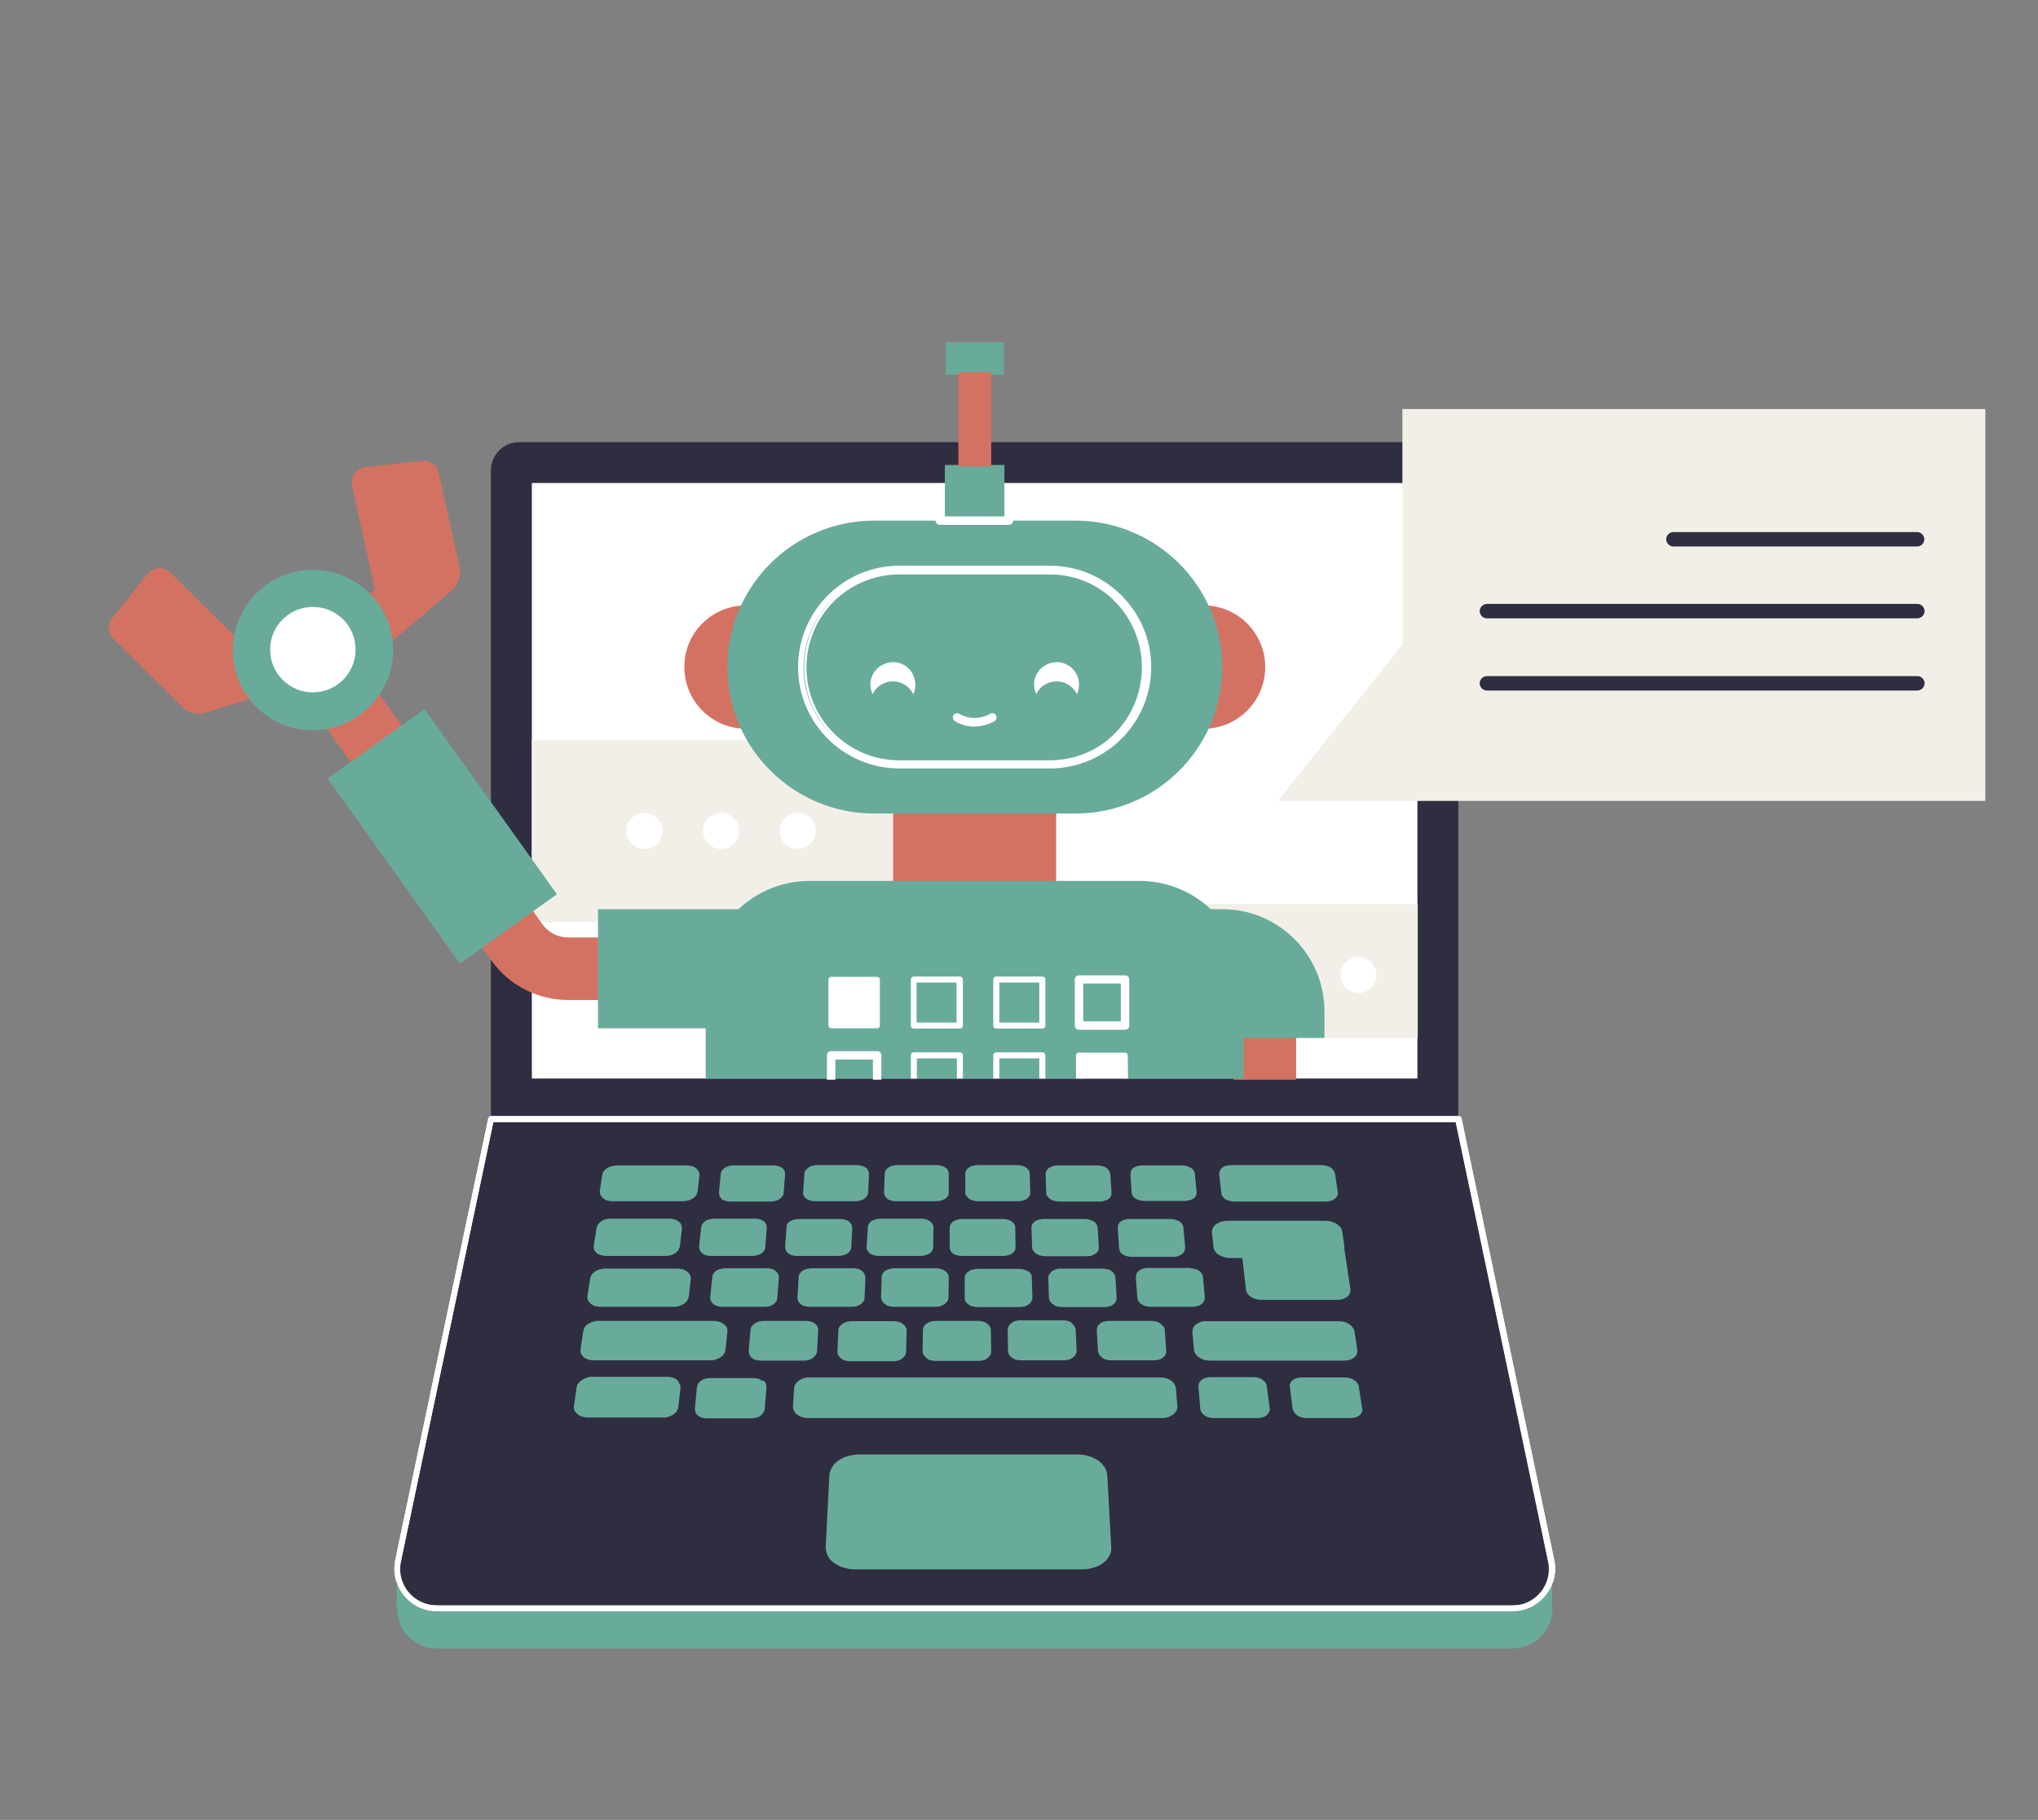
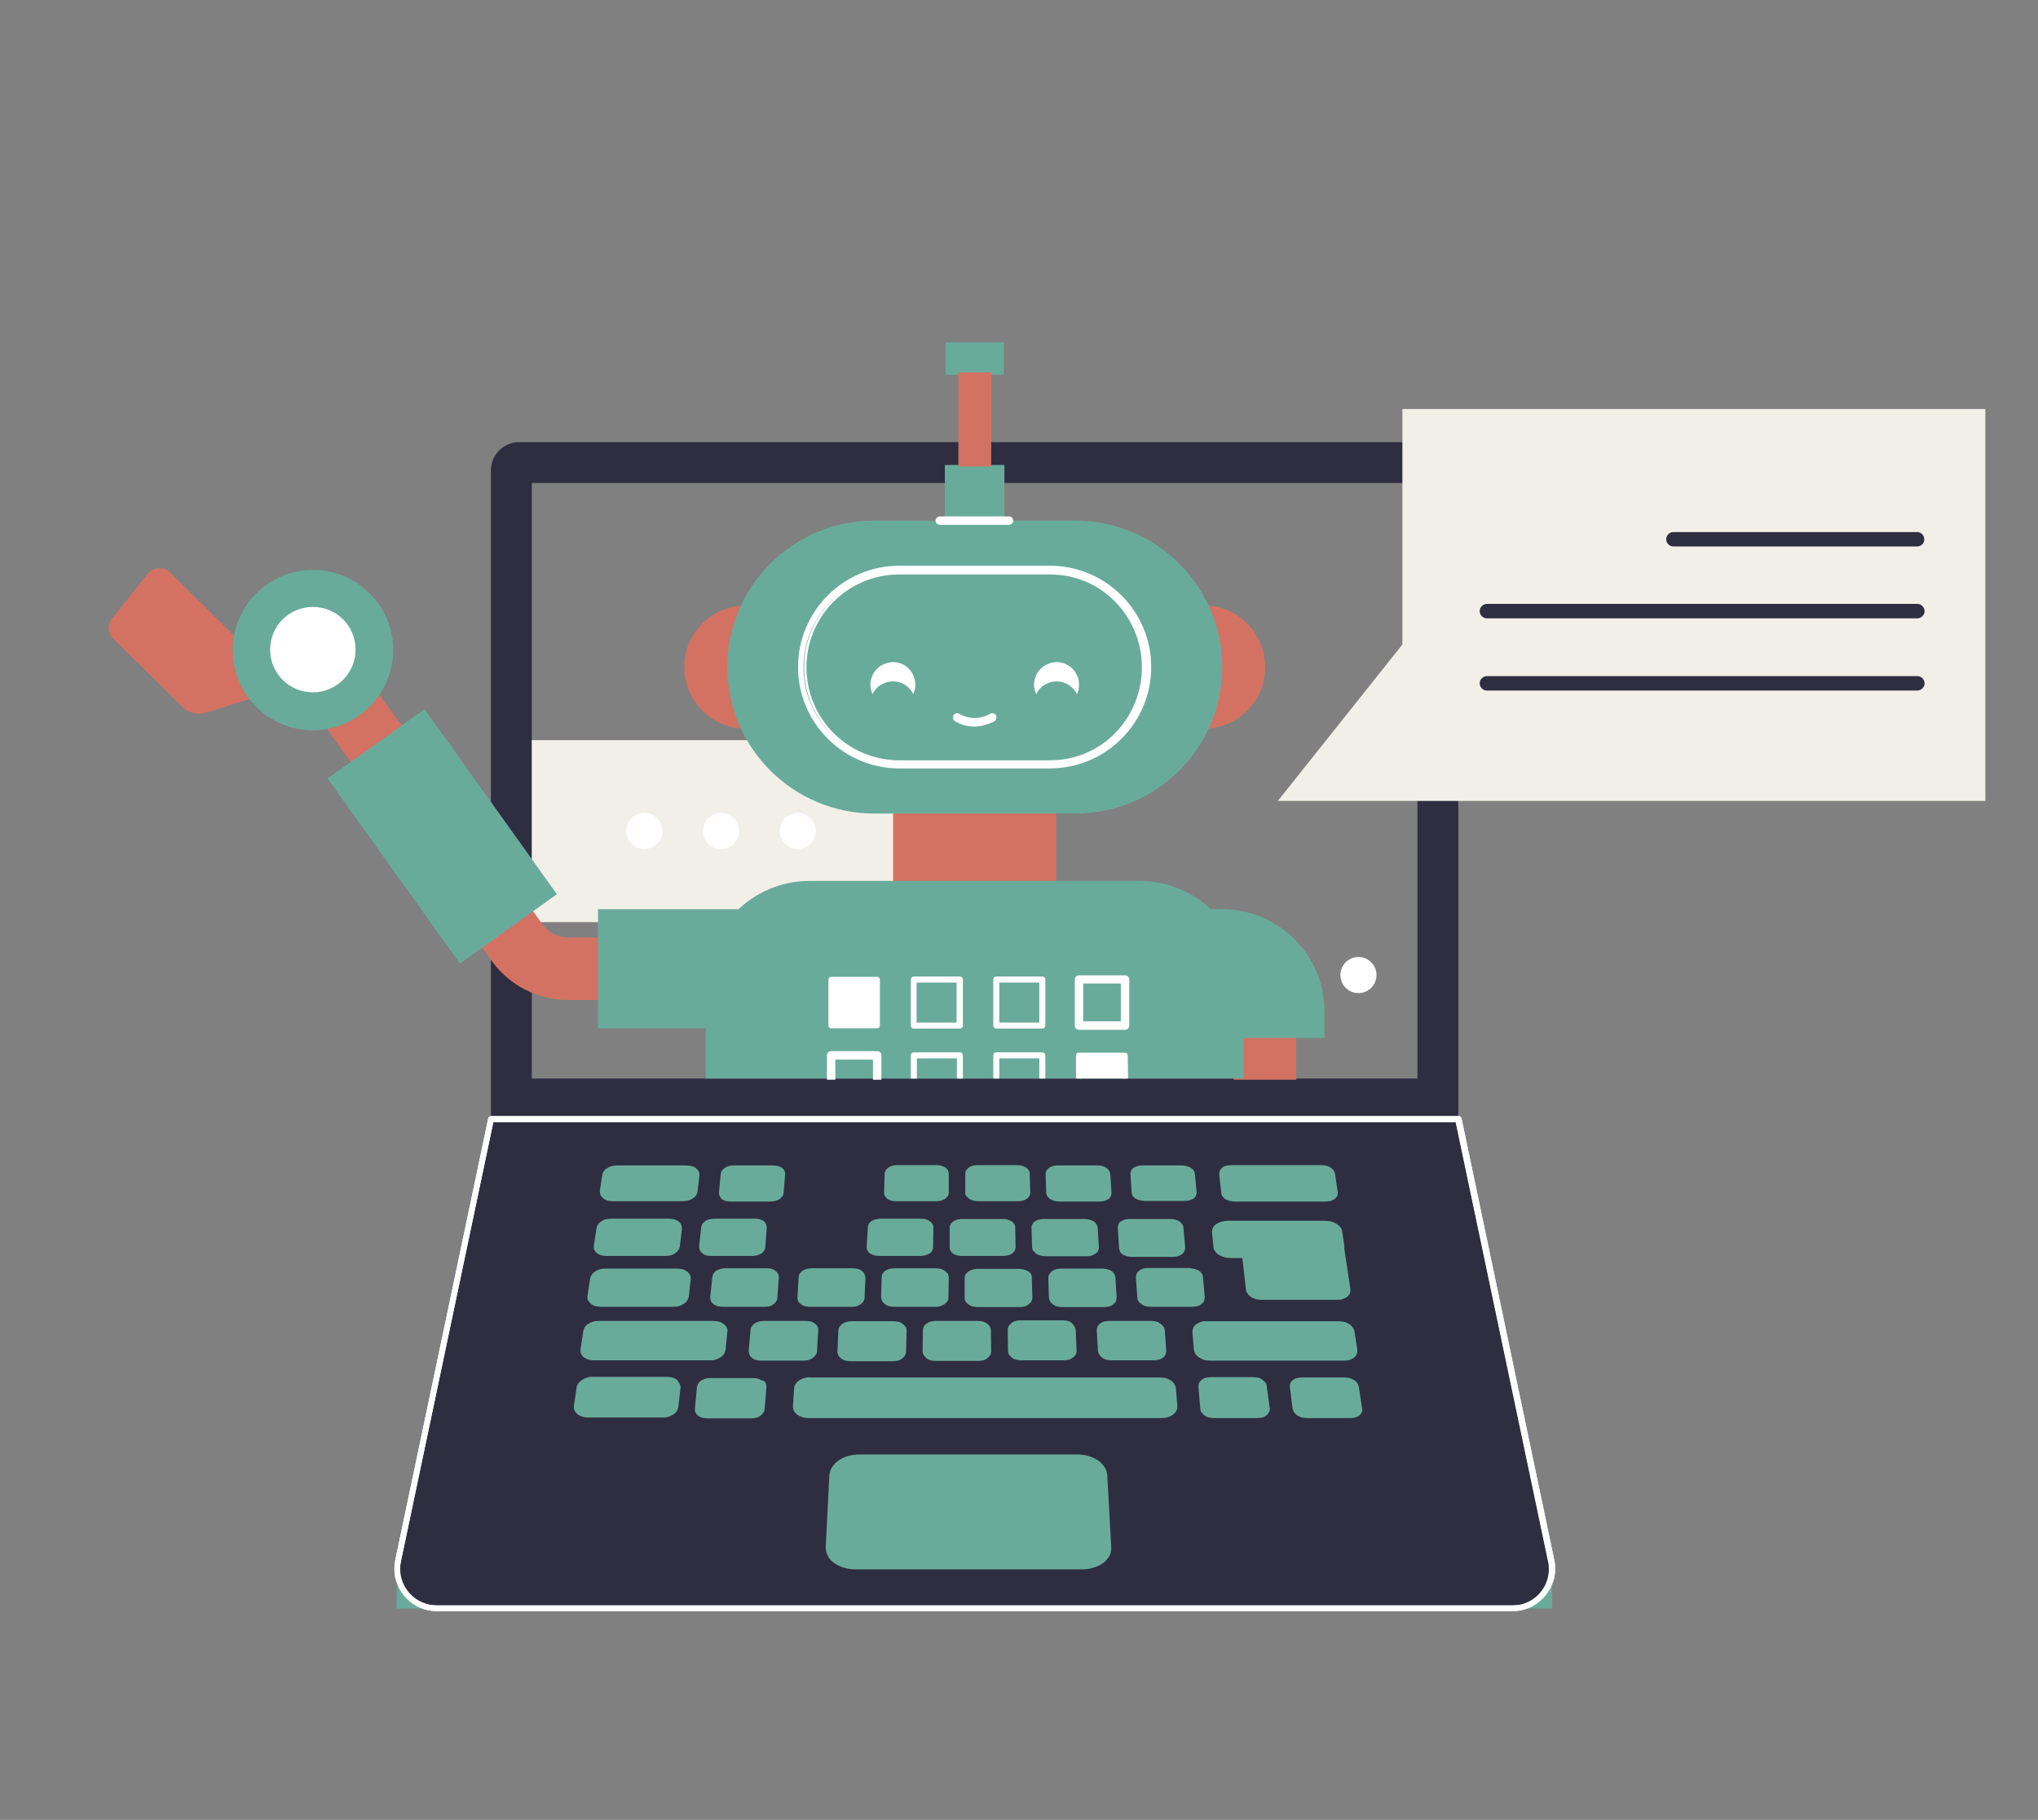
<svg xmlns="http://www.w3.org/2000/svg" xmlns:xlink="http://www.w3.org/1999/xlink" version="1.1" id="Layer_1" x="0px" y="0px" viewBox="0 0 677.5 605.1" style="enable-background:new 0 0 677.5 605.1;" xml:space="preserve">
  <rect x="0" y="0" width="677.5" height="605.1" fill="#808080" stroke="none" />
  <style type="text/css">
	.st0{fill:#FFFFFF;}
	.st1{fill:#2F2E41;}
	.st2{fill:#69AB9B;}
	.st3{clip-path:url(#SVGID_00000044872539044449907620000017543114620512266643_);}
	.st4{fill:#EAA82A;}
	.st5{clip-path:url(#SVGID_00000075159749349534971110000015897510223523865235_);}
	.st6{clip-path:url(#SVGID_00000085956935459775552350000001929433029886023588_);}
	.st7{fill:#F2EFE9;}
	.st8{fill:#D37263;stroke:#D37263;stroke-miterlimit:10;}
</style>
  <path class="st0" d="M80.7,218.2c-0.6,0-1-0.5-1-1c0-0.4,0.2-0.7,0.6-0.9c1-0.4,2.1-0.8,3.2-1.1c0.5-0.1,1.1,0.3,1.1,0.8  c0.1,0.5-0.2,0.9-0.6,1.1c-1,0.3-2,0.6-3,1C80.9,218.2,80.8,218.2,80.7,218.2z" />
-   <path class="st0" d="M478,156.4v209H170v-209c0-1.4,1.2-2.6,2.6-2.6h302.8C476.9,153.8,478,155,478,156.4z" />
+   <path class="st0" d="M478,156.4v209H170c0-1.4,1.2-2.6,2.6-2.6h302.8C476.9,153.8,478,155,478,156.4z" />
  <path class="st1" d="M471.2,160.6v198H176.8v-198H471.2z M475.4,147H172.6c-5.2,0-9.4,4.2-9.4,9.4v215.8h321.6V156.4  C484.8,151.2,480.6,147,475.4,147z" />
  <polygon class="st2" points="516,520.3 516,534.8 131.8,534.8 132.1,520.3 " />
  <g>
    <g>
      <defs>
        <path id="SVGID_1_" d="M132.4,532.2l30.9-146.8h321.6l30.9,146.8c1.5,7.1-3.1,14.1-10.2,15.6c-0.9,0.2-1.8,0.3-2.7,0.3H145.2     c-7.3,0-13.1-5.9-13.1-13.1C132.1,534,132.2,533.1,132.4,532.2z" />
      </defs>
      <clipPath id="SVGID_00000023267103219991984880000003129841667979474582_">
        <use xlink:href="#SVGID_1_" style="overflow:visible;" />
      </clipPath>
      <g style="clip-path:url(#SVGID_00000023267103219991984880000003129841667979474582_);">
-         <polygon class="st2" points="484.8,385.4 163.2,385.4 129,548.1 519,548.1 484.8,385.4    " />
-       </g>
+         </g>
    </g>
  </g>
  <path class="st4" d="M132.4,518.9l30.9-146.8h321.6l30.9,146.8c1.5,7.1-3.1,14.1-10.2,15.6c-0.9,0.2-1.8,0.3-2.7,0.3H145.2  c-7.3,0-13.1-5.9-13.1-13.1C132.1,520.7,132.2,519.8,132.4,518.9z" />
  <g>
    <defs>
      <path id="SVGID_00000067224462145618802230000008097082432214998950_" d="M132.4,518.9l30.9-146.8h321.6l30.9,146.8    c1.5,7.1-3.1,14.1-10.2,15.6c-0.9,0.2-1.8,0.3-2.7,0.3H145.2c-7.3,0-13.1-5.9-13.1-13.1C132.1,520.7,132.2,519.8,132.4,518.9z" />
    </defs>
    <clipPath id="SVGID_00000046340304535615119920000001536268178869687218_">
      <use xlink:href="#SVGID_00000067224462145618802230000008097082432214998950_" style="overflow:visible;" />
    </clipPath>
    <g style="clip-path:url(#SVGID_00000046340304535615119920000001536268178869687218_);">
      <polygon class="st1" points="484.8,372.1 163.2,372.1 129,534.8 519,534.8 484.8,372.1   " />
    </g>
  </g>
  <g>
    <path class="st0" d="M502.8,535.7H145.2c-7.8,0-14.1-6.3-14.1-14.1c0-1,0.1-1.9,0.3-2.9l1,0.2l-1-0.2l30.9-146.8   c0.1-0.5,0.5-0.8,1-0.8h321.6c0.5,0,0.9,0.3,1,0.8l30.8,146.8c1.6,7.6-3.3,15.1-11,16.7C504.8,535.6,503.8,535.7,502.8,535.7   L502.8,535.7z M164,373.1l-30.7,146c-1.4,6.6,2.8,13,9.4,14.4c0.8,0.2,1.7,0.3,2.5,0.3h357.6c6.7,0,12.1-5.4,12.1-12.2   c0-0.8-0.1-1.7-0.3-2.5l-30.7-146H164z" />
    <g>
      <defs>
        <path id="SVGID_00000034091682515525829010000010963001636164050344_" d="M502.8,535.7H145.2c-7.8,0-14.1-6.3-14.1-14.1     c0-1,0.1-1.9,0.3-2.9l1,0.2l-1-0.2l30.9-146.8c0.1-0.5,0.5-0.8,1-0.8h321.6c0.5,0,0.9,0.3,1,0.8l30.8,146.8     c1.6,7.6-3.3,15.1-11,16.7C504.8,535.6,503.8,535.7,502.8,535.7L502.8,535.7z M164,373.1l-30.7,146c-1.4,6.6,2.8,13,9.4,14.4     c0.8,0.2,1.7,0.3,2.5,0.3h357.6c6.7,0,12.1-5.4,12.1-12.2c0-0.8-0.1-1.7-0.3-2.5l-30.7-146H164z" />
      </defs>
      <clipPath id="SVGID_00000149345433091958286590000016522885205429010061_">
        <use xlink:href="#SVGID_00000034091682515525829010000010963001636164050344_" style="overflow:visible;" />
      </clipPath>
      <g style="clip-path:url(#SVGID_00000149345433091958286590000016522885205429010061_);">
        <path class="st0" d="M519,535.7H129c-0.3,0-0.6-0.1-0.8-0.4c-0.2-0.2-0.3-0.5-0.2-0.8l34.2-162.7c0.1-0.5,0.5-0.8,1-0.8h321.6     c0.5,0,0.9,0.3,1,0.8L520,534.5c0.1,0.5-0.2,1.1-0.8,1.2C519.1,535.7,519.1,535.7,519,535.7z M130.2,533.7h387.6L484,373.1H164     L130.2,533.7z" />
      </g>
    </g>
  </g>
  <path class="st2" d="M199.7,397.5c-0.2-0.5-0.3-1-0.3-1.5l0.8-5.3c0.1-0.5,0.3-1,0.6-1.4c0.3-0.4,0.7-0.7,1.2-1  c0.5-0.3,1-0.5,1.5-0.6c0.6-0.1,1.2-0.2,1.7-0.2h22.9c0.6,0,1.1,0.1,1.7,0.2c0.5,0.1,1,0.3,1.4,0.6c0.4,0.3,0.8,0.7,1,1.1  c0.3,0.5,0.4,1,0.3,1.5l-0.6,5.3c-0.1,0.5-0.3,1-0.6,1.4c-0.3,0.4-0.7,0.7-1.2,1c-0.5,0.3-1,0.5-1.5,0.6c-0.6,0.1-1.2,0.2-1.8,0.2  h-23.1c-0.6,0-1.2-0.1-1.7-0.2c-0.5-0.1-1-0.4-1.4-0.7C200.3,398.3,200,397.9,199.7,397.5z" />
  <path class="st2" d="M233.1,408.1c0.1-0.5,0.2-0.9,0.5-1.3c0.3-0.3,0.6-0.6,1-0.9c0.4-0.2,0.8-0.4,1.3-0.5c0.5-0.1,1-0.2,1.5-0.2  h13.7c0.5,0,1,0.1,1.4,0.2c0.4,0.1,0.8,0.3,1.2,0.5c0.4,0.2,0.7,0.6,0.9,1c0.2,0.4,0.3,0.9,0.3,1.3l-0.5,6.5c0,0.5-0.2,0.9-0.5,1.3  c-0.3,0.4-0.6,0.7-1,0.9c-0.4,0.2-0.8,0.4-1.3,0.5c-0.5,0.1-1,0.2-1.5,0.2h-13.9c-0.5,0-1-0.1-1.4-0.2c-0.4-0.1-0.9-0.3-1.2-0.6  c-0.4-0.3-0.7-0.6-0.9-1c-0.2-0.4-0.3-0.9-0.3-1.4L233.1,408.1z" />
  <path class="st2" d="M195.5,432.4c-0.2-0.5-0.3-1-0.2-1.6l0.9-5.7c0.1-0.5,0.3-1,0.7-1.5c0.3-0.4,0.8-0.7,1.2-1  c0.5-0.3,1-0.5,1.6-0.6c0.6-0.2,1.2-0.2,1.8-0.2H225c0.6,0,1.2,0.1,1.8,0.2c0.5,0.1,1,0.4,1.5,0.7c0.4,0.3,0.8,0.7,1,1.1  c0.3,0.5,0.4,1,0.3,1.6L229,431c-0.1,0.5-0.3,1.1-0.6,1.5c-0.3,0.4-0.7,0.8-1.2,1.1c-0.5,0.3-1,0.5-1.6,0.7  c-0.6,0.2-1.2,0.2-1.8,0.2h-24c-0.6,0-1.2-0.1-1.8-0.2c-0.5-0.1-1-0.4-1.5-0.7C196.1,433.2,195.8,432.8,195.5,432.4z" />
  <path class="st2" d="M225.9,460.1c0.3,0.5,0.4,1.1,0.3,1.6l-0.7,6.1c-0.1,0.6-0.3,1.1-0.6,1.5c-0.3,0.5-0.8,0.8-1.2,1.1  c-0.5,0.3-1.1,0.6-1.6,0.7c-0.6,0.2-1.2,0.3-1.9,0.2h-24.9c-0.6,0-1.2-0.1-1.8-0.3c-0.5-0.2-1.1-0.4-1.5-0.8c-0.4-0.3-0.8-0.8-1-1.2  c-0.2-0.5-0.3-1.1-0.2-1.6l0.9-6.1c0.1-0.6,0.3-1.1,0.7-1.5c0.3-0.4,0.8-0.8,1.3-1.1c0.5-0.3,1-0.5,1.6-0.7c0.6-0.2,1.2-0.3,1.9-0.2  h24.5c0.6,0,1.2,0.1,1.8,0.2c0.5,0.2,1.1,0.4,1.5,0.7C225.3,459.2,225.7,459.6,225.9,460.1z" />
  <path class="st2" d="M197.6,415.7c-0.2-0.5-0.3-1-0.2-1.5l0.9-5.8c0.1-0.5,0.3-1,0.6-1.4c0.3-0.4,0.7-0.7,1.1-1  c0.5-0.3,0.9-0.5,1.4-0.6c0.5-0.1,1.1-0.2,1.6-0.2h19.4c0.5,0,1.1,0.1,1.6,0.2c0.5,0.1,0.9,0.3,1.4,0.6c0.4,0.3,0.8,0.6,1,1.1  c0.2,0.5,0.3,1,0.3,1.5l-0.7,5.8c-0.1,0.5-0.3,1-0.6,1.4c-0.3,0.4-0.7,0.7-1.1,1c-0.5,0.3-0.9,0.5-1.4,0.6c-0.5,0.1-1.1,0.2-1.7,0.2  h-19.6c-0.6,0-1.1-0.1-1.6-0.2c-0.5-0.1-0.9-0.3-1.4-0.6C198.2,416.5,197.9,416.1,197.6,415.7z" />
  <path class="st2" d="M193.2,450.2c-0.2-0.5-0.3-1.1-0.2-1.6l0.9-6c0.1-0.5,0.3-1,0.6-1.5c0.3-0.4,0.8-0.8,1.2-1  c0.5-0.3,1-0.5,1.6-0.7c0.6-0.2,1.2-0.2,1.8-0.2h38c0.6,0,1.2,0.1,1.8,0.2c0.5,0.1,1,0.4,1.5,0.7c0.4,0.3,0.8,0.7,1.1,1.1  c0.3,0.5,0.4,1,0.3,1.6l-0.6,6c-0.1,0.5-0.3,1.1-0.6,1.5c-0.3,0.4-0.7,0.8-1.2,1.1c-0.5,0.3-1,0.5-1.6,0.7c-0.6,0.2-1.2,0.2-1.8,0.2  h-38.5c-0.6,0-1.2-0.1-1.8-0.2c-0.5-0.2-1-0.4-1.5-0.7C193.8,451.1,193.5,450.7,193.2,450.2z" />
  <path class="st2" d="M283.2,434.5h-14.1c-0.5,0-1-0.1-1.5-0.2c-0.5-0.1-0.9-0.3-1.3-0.6c-0.4-0.3-0.7-0.6-0.9-1  c-0.2-0.4-0.4-0.9-0.3-1.4l0.4-6.7c0-0.5,0.2-0.9,0.5-1.3c0.3-0.4,0.6-0.7,1-0.9c0.4-0.2,0.8-0.4,1.3-0.5c0.5-0.1,1-0.2,1.5-0.2  h13.9c0.5,0,1,0.1,1.5,0.2c0.4,0.1,0.9,0.3,1.2,0.6c0.4,0.2,0.7,0.6,0.9,1c0.2,0.4,0.4,0.9,0.4,1.4l-0.3,6.7c0,0.5-0.2,0.9-0.5,1.3  c-0.3,0.4-0.6,0.7-1,0.9c-0.4,0.2-0.8,0.4-1.3,0.6C284.2,434.4,283.7,434.5,283.2,434.5z" />
-   <path class="st2" d="M262.8,406c0.4-0.2,0.8-0.4,1.3-0.5c0.5-0.1,1-0.2,1.5-0.2h13.7c0.5,0,1,0.1,1.5,0.2c0.4,0.1,0.9,0.3,1.2,0.5  c0.4,0.2,0.7,0.6,0.9,0.9c0.2,0.4,0.4,0.9,0.4,1.3l-0.3,6.5c0,0.5-0.2,0.9-0.5,1.3c-0.3,0.4-0.6,0.7-1,0.9c-0.4,0.2-0.8,0.4-1.3,0.5  c-0.5,0.1-1,0.2-1.5,0.2h-13.8c-0.5,0-1-0.1-1.5-0.2c-0.4-0.1-0.9-0.3-1.2-0.6c-0.4-0.2-0.7-0.6-0.9-1c-0.2-0.4-0.3-0.9-0.3-1.4  l0.5-6.5c0-0.5,0.2-0.9,0.5-1.3C262.1,406.5,262.4,406.2,262.8,406z" />
  <path class="st2" d="M254.5,459.8c0.2,0.4,0.3,0.9,0.3,1.4l-0.6,7.2c0,0.5-0.2,1-0.5,1.4c-0.3,0.4-0.6,0.7-1,1  c-0.4,0.3-0.9,0.5-1.4,0.6c-0.5,0.1-1,0.2-1.6,0.2h-14.7c-0.5,0-1-0.1-1.5-0.2c-0.5-0.1-0.9-0.3-1.3-0.6c-0.4-0.3-0.7-0.6-0.9-1  c-0.2-0.4-0.3-0.9-0.3-1.4l0.7-7.2c0.1-0.5,0.2-0.9,0.5-1.3c0.3-0.4,0.6-0.7,1-0.9c0.4-0.3,0.9-0.5,1.3-0.6c0.5-0.1,1-0.2,1.5-0.2  h14.4c0.5,0,1,0.1,1.5,0.2c0.5,0.1,0.9,0.3,1.3,0.6C253.9,459,254.2,459.3,254.5,459.8z" />
  <path class="st2" d="M294.3,397.8c-0.3-0.4-0.4-0.8-0.4-1.3l0.2-6.2c0-0.5,0.2-0.9,0.4-1.3c0.3-0.4,0.6-0.6,1-0.9  c0.4-0.2,0.8-0.4,1.2-0.5c0.5-0.1,0.9-0.2,1.4-0.2h13.4c0.5,0,1,0.1,1.4,0.2c0.4,0.1,0.8,0.3,1.2,0.5c0.4,0.2,0.7,0.5,0.9,0.9  c0.3,0.4,0.4,0.8,0.4,1.3l0,6.2c0,0.5-0.1,0.9-0.4,1.3c-0.3,0.4-0.6,0.7-1,0.9c-0.4,0.2-0.8,0.4-1.2,0.5c-0.5,0.1-1,0.2-1.5,0.2  h-13.6c-0.5,0-1-0.1-1.4-0.2c-0.4-0.1-0.9-0.3-1.2-0.5C294.9,398.5,294.5,398.2,294.3,397.8z" />
  <path class="st2" d="M307.1,450.6c-0.3-0.4-0.4-0.9-0.4-1.4l0.1-6.9c0-0.5,0.2-0.9,0.4-1.4c0.3-0.4,0.6-0.7,1-0.9  c0.4-0.3,0.8-0.5,1.3-0.6c0.5-0.1,1-0.2,1.5-0.2h14.2c0.5,0,1,0.1,1.5,0.2c0.4,0.1,0.9,0.3,1.3,0.6c0.4,0.2,0.7,0.6,1,1  c0.3,0.4,0.4,0.9,0.4,1.4l0.1,6.9c0,0.5-0.1,1-0.4,1.4c-0.3,0.4-0.6,0.7-1,1c-0.4,0.3-0.8,0.5-1.3,0.6c-0.5,0.1-1,0.2-1.5,0.2h-14.4  c-0.5,0-1-0.1-1.5-0.2c-0.5-0.1-0.9-0.3-1.3-0.6C307.7,451.3,307.4,451,307.1,450.6z" />
  <path class="st2" d="M316.1,416c-0.3-0.4-0.4-0.8-0.4-1.3v-6.5c0-0.5,0.2-0.9,0.4-1.3c0.3-0.4,0.6-0.7,1-0.9  c0.4-0.2,0.8-0.4,1.2-0.5c0.5-0.1,1-0.2,1.4-0.2h13.7c0.5,0,1,0.1,1.5,0.2c0.4,0.1,0.9,0.3,1.2,0.5c0.4,0.2,0.7,0.5,1,0.9  c0.3,0.4,0.4,0.8,0.4,1.3l0.1,6.5c0,0.5-0.1,0.9-0.4,1.3c-0.2,0.4-0.6,0.7-0.9,0.9c-0.4,0.2-0.8,0.4-1.3,0.5c-0.5,0.1-1,0.2-1.5,0.2  h-13.8c-0.5,0-1-0.1-1.5-0.2c-0.4-0.1-0.9-0.3-1.3-0.5C316.6,416.7,316.3,416.4,316.1,416z" />
  <path class="st2" d="M254.2,434.5h-14.1c-0.5,0-1-0.1-1.5-0.2c-0.4-0.1-0.9-0.3-1.3-0.6c-0.4-0.3-0.7-0.6-0.9-1  c-0.2-0.4-0.3-0.9-0.3-1.4l0.7-6.7c0.1-0.5,0.2-0.9,0.5-1.3c0.3-0.4,0.6-0.7,1-0.9c0.4-0.2,0.8-0.4,1.3-0.5c0.5-0.1,1-0.2,1.5-0.2  h13.9c0.5,0,1,0.1,1.5,0.2c0.4,0.1,0.9,0.3,1.2,0.6c0.4,0.3,0.7,0.6,0.9,1c0.2,0.4,0.4,0.9,0.3,1.4l-0.5,6.7c0,0.5-0.2,0.9-0.5,1.3  c-0.3,0.4-0.6,0.7-1,0.9c-0.4,0.3-0.8,0.4-1.3,0.6C255.2,434.4,254.7,434.5,254.2,434.5z" />
  <path class="st2" d="M249.2,450.5c-0.2-0.4-0.3-0.9-0.3-1.4l0.6-6.9c0-0.5,0.2-0.9,0.5-1.3c0.3-0.4,0.6-0.7,1-0.9  c0.4-0.3,0.8-0.4,1.3-0.6c0.5-0.1,1-0.2,1.5-0.2H268c0.5,0,1,0.1,1.5,0.2c0.5,0.1,0.9,0.3,1.3,0.6c0.4,0.3,0.7,0.6,0.9,1  c0.2,0.4,0.4,0.9,0.3,1.4l-0.4,6.9c0,0.5-0.2,0.9-0.5,1.3c-0.3,0.4-0.6,0.7-1,1c-0.4,0.3-0.9,0.5-1.3,0.6c-0.5,0.1-1,0.2-1.5,0.2  h-14.4c-0.5,0-1-0.1-1.5-0.2c-0.5-0.1-0.9-0.3-1.3-0.6C249.7,451.3,249.4,451,249.2,450.5z" />
  <path class="st2" d="M278.7,450.6c-0.2-0.4-0.4-0.9-0.3-1.4l0.3-6.9c0-0.5,0.2-0.9,0.5-1.3c0.3-0.4,0.6-0.7,1-0.9  c0.4-0.3,0.8-0.4,1.3-0.6c0.5-0.1,1-0.2,1.5-0.2h14.2c0.5,0,1,0.1,1.5,0.2c0.5,0.1,0.9,0.3,1.3,0.6c0.4,0.3,0.7,0.6,1,1  c0.3,0.4,0.4,0.9,0.4,1.4l-0.2,6.9c0,0.5-0.2,0.9-0.4,1.4c-0.3,0.4-0.6,0.7-1,1c-0.4,0.3-0.8,0.5-1.3,0.6c-0.5,0.1-1,0.2-1.5,0.2  h-14.4c-0.5,0-1-0.1-1.5-0.2c-0.5-0.1-0.9-0.3-1.3-0.6C279.2,451.4,278.9,451,278.7,450.6z" />
-   <path class="st2" d="M267.3,397.8c-0.2-0.4-0.4-0.9-0.3-1.3l0.4-6.2c0-0.5,0.2-0.9,0.5-1.3c0.3-0.3,0.6-0.6,1-0.9  c0.4-0.2,0.8-0.4,1.2-0.5c0.5-0.1,0.9-0.2,1.4-0.2H285c0.5,0,1,0.1,1.4,0.2c0.4,0.1,0.8,0.3,1.2,0.5c0.4,0.2,0.7,0.5,0.9,0.9  c0.2,0.4,0.4,0.8,0.4,1.3l-0.3,6.2c0,0.5-0.2,0.9-0.5,1.3c-0.3,0.4-0.6,0.7-1,0.9c-0.4,0.2-0.8,0.4-1.2,0.5c-0.5,0.1-1,0.2-1.5,0.2  h-13.6c-0.5,0-1-0.1-1.4-0.2c-0.4-0.1-0.8-0.3-1.2-0.5C267.9,398.5,267.6,398.2,267.3,397.8z" />
  <path class="st2" d="M288.5,408.1c0-0.5,0.2-0.9,0.4-1.3c0.3-0.4,0.6-0.7,1-0.9c0.4-0.2,0.8-0.4,1.3-0.5c0.5-0.1,1-0.2,1.5-0.2h13.7  c0.5,0,1,0.1,1.4,0.2c0.4,0.1,0.8,0.3,1.2,0.6c0.4,0.2,0.7,0.5,0.9,0.9c0.3,0.4,0.4,0.8,0.4,1.3l-0.1,6.5c0,0.5-0.2,0.9-0.4,1.3  c-0.3,0.4-0.6,0.7-1,0.9c-0.4,0.2-0.8,0.4-1.3,0.5c-0.5,0.1-1,0.2-1.5,0.2h-13.8c-0.5,0-1-0.1-1.5-0.2c-0.4-0.1-0.9-0.3-1.3-0.5  c-0.4-0.2-0.7-0.6-0.9-0.9c-0.3-0.4-0.4-0.9-0.4-1.3L288.5,408.1z" />
  <path class="st2" d="M320.9,396.5v-6.2c0-0.5,0.1-0.9,0.4-1.3c0.3-0.4,0.6-0.7,0.9-0.9c0.4-0.2,0.8-0.4,1.2-0.5  c0.5-0.1,0.9-0.2,1.4-0.2h13.5c0.5,0,1,0.1,1.4,0.2c0.4,0.1,0.8,0.3,1.2,0.5c0.4,0.2,0.7,0.5,1,0.9c0.3,0.4,0.4,0.8,0.4,1.3l0.2,6.2  c0,0.5-0.1,0.9-0.4,1.3c-0.2,0.4-0.6,0.7-0.9,0.9c-0.4,0.2-0.8,0.4-1.2,0.5c-0.5,0.1-1,0.2-1.4,0.2h-13.6c-0.5,0-1-0.1-1.4-0.2  c-0.4-0.1-0.9-0.3-1.2-0.5c-0.4-0.2-0.7-0.5-1-0.9C321,397.5,320.8,397,320.9,396.5z" />
  <path class="st2" d="M342.6,423.4c0.3,0.4,0.4,0.8,0.4,1.3l0.2,6.7c0,0.5-0.1,0.9-0.4,1.4c-0.2,0.4-0.6,0.7-1,1  c-0.4,0.3-0.8,0.5-1.3,0.6c-0.5,0.1-1,0.2-1.5,0.2h-14.1c-0.5,0-1-0.1-1.5-0.2c-0.5-0.1-0.9-0.3-1.3-0.6c-0.4-0.2-0.7-0.6-1-0.9  c-0.3-0.4-0.4-0.9-0.4-1.3v-6.7c0-0.5,0.1-0.9,0.4-1.3c0.3-0.4,0.6-0.7,1-0.9c0.4-0.3,0.8-0.4,1.3-0.6c0.5-0.1,1-0.2,1.5-0.2h13.9  c0.5,0,1,0.1,1.5,0.2c0.4,0.1,0.9,0.3,1.3,0.5C342.1,422.8,342.4,423.1,342.6,423.4z" />
  <path class="st2" d="M311.2,434.5h-14.1c-0.5,0-1-0.1-1.5-0.2c-0.5-0.1-0.9-0.3-1.3-0.6c-0.4-0.3-0.7-0.6-1-1  c-0.2-0.4-0.4-0.9-0.4-1.4l0.2-6.7c0-0.5,0.2-0.9,0.4-1.3c0.3-0.4,0.6-0.7,1-0.9c0.4-0.2,0.8-0.4,1.3-0.5c0.5-0.1,1-0.2,1.5-0.2  h13.9c0.5,0,1,0.1,1.5,0.2c0.4,0.1,0.9,0.3,1.3,0.6c0.4,0.2,0.7,0.6,1,0.9c0.3,0.4,0.4,0.9,0.4,1.3l-0.1,6.7c0,0.5-0.1,0.9-0.4,1.3  c-0.3,0.4-0.6,0.7-1,1c-0.4,0.2-0.8,0.4-1.3,0.6C312.2,434.4,311.7,434.5,311.2,434.5z" />
  <path class="st2" d="M239.3,397.8c-0.2-0.4-0.3-0.9-0.3-1.3l0.6-6.2c0.1-0.5,0.2-0.9,0.5-1.2c0.3-0.3,0.6-0.6,1-0.9  c0.4-0.2,0.8-0.4,1.2-0.5c0.5-0.1,0.9-0.2,1.4-0.2h13.5c0.5,0,0.9,0.1,1.4,0.2c0.4,0.1,0.8,0.3,1.2,0.5c0.4,0.2,0.7,0.6,0.9,0.9  c0.2,0.4,0.3,0.9,0.3,1.3l-0.5,6.2c0,0.5-0.2,0.9-0.5,1.3c-0.3,0.3-0.6,0.6-1,0.9c-0.4,0.2-0.8,0.4-1.3,0.5c-0.5,0.1-1,0.2-1.5,0.2  h-13.6c-0.5,0-1-0.1-1.4-0.2c-0.4-0.1-0.8-0.3-1.2-0.5C239.8,398.5,239.5,398.2,239.3,397.8z" />
  <path class="st2" d="M369.3,422.5c0.4,0.2,0.7,0.5,1,0.9c0.3,0.4,0.4,0.8,0.5,1.3l0.4,6.7c0,0.5-0.1,1-0.3,1.4  c-0.2,0.4-0.6,0.7-0.9,1c-0.4,0.3-0.8,0.5-1.3,0.6c-0.5,0.1-1,0.2-1.5,0.2H353c-0.5,0-1-0.1-1.5-0.2c-0.5-0.1-0.9-0.3-1.3-0.6  c-0.4-0.2-0.7-0.6-1-0.9c-0.3-0.4-0.4-0.9-0.5-1.3l-0.2-6.7c0-0.5,0.1-0.9,0.4-1.3c0.2-0.4,0.6-0.7,0.9-1c0.4-0.2,0.8-0.4,1.3-0.6  c0.5-0.1,1-0.2,1.5-0.2h13.9c0.5,0,1,0.1,1.5,0.2C368.4,422.1,368.9,422.2,369.3,422.5z" />
  <path class="st2" d="M391.4,467.6c0,0.6-0.1,1.1-0.4,1.6c-0.3,0.5-0.7,0.9-1.1,1.2c-0.5,0.3-1,0.6-1.6,0.8c-0.6,0.2-1.2,0.3-1.9,0.3  H268.6c-0.6,0-1.3-0.1-1.9-0.3c-0.6-0.2-1.1-0.4-1.6-0.8c-0.5-0.3-0.8-0.7-1.1-1.2c-0.3-0.5-0.4-1.1-0.4-1.6l0.4-6  c0-0.6,0.2-1.1,0.6-1.6c0.3-0.5,0.7-0.8,1.2-1.1c0.5-0.3,1-0.6,1.6-0.7c0.6-0.2,1.2-0.3,1.9-0.2h116.3c0.6,0,1.3,0.1,1.9,0.2  c0.6,0.2,1.1,0.4,1.6,0.7c0.5,0.3,0.9,0.7,1.2,1.1c0.3,0.5,0.5,1,0.6,1.6L391.4,467.6z" />
  <path class="st2" d="M357.1,440.9c0.3,0.4,0.4,0.9,0.5,1.3l0.3,6.9c0,0.5-0.1,1-0.4,1.4c-0.2,0.4-0.6,0.7-1,1  c-0.4,0.3-0.8,0.5-1.3,0.6c-0.5,0.1-1,0.2-1.5,0.2h-14.4c-0.5,0-1-0.1-1.5-0.2c-0.5-0.1-0.9-0.3-1.3-0.6c-0.4-0.3-0.7-0.6-1-1  c-0.3-0.4-0.4-0.9-0.4-1.4l-0.1-6.9c0-0.5,0.1-0.9,0.4-1.4c0.3-0.4,0.6-0.7,1-1c0.4-0.3,0.8-0.5,1.3-0.6c0.5-0.1,1-0.2,1.5-0.2h14.2  c0.5,0,1,0.1,1.5,0.2c0.5,0.1,0.9,0.3,1.3,0.6C356.5,440.2,356.9,440.5,357.1,440.9z" />
  <path class="st2" d="M452.7,469.6c-0.2,0.4-0.5,0.8-0.9,1.1c-0.4,0.3-0.8,0.5-1.3,0.6c-0.5,0.1-1,0.2-1.5,0.2h-14.6  c-0.5,0-1.1-0.1-1.6-0.2c-0.5-0.1-0.9-0.3-1.4-0.6c-0.4-0.2-0.8-0.6-1.1-1c-0.3-0.4-0.5-0.9-0.6-1.3l-0.9-7.2c-0.1-0.5,0-1,0.2-1.4  c0.2-0.4,0.5-0.8,0.9-1c0.4-0.3,0.8-0.5,1.3-0.6c0.5-0.1,1-0.2,1.5-0.2h14.4c0.5,0,1,0.1,1.5,0.2c0.5,0.1,0.9,0.3,1.4,0.6  c0.4,0.2,0.8,0.6,1.1,0.9c0.3,0.4,0.5,0.8,0.6,1.3l1.1,7.2C453,468.7,452.9,469.2,452.7,469.6z" />
  <path class="st2" d="M398.7,451.4c-0.5-0.3-0.9-0.7-1.2-1.1c-0.3-0.4-0.5-1-0.6-1.5l-0.5-5.8c0-0.6,0.1-1.1,0.3-1.6  c0.3-0.5,0.6-0.9,1.1-1.2c0.5-0.3,1-0.5,1.5-0.7c0.6-0.2,1.2-0.3,1.8-0.2H445c0.6,0,1.2,0.1,1.8,0.2c0.6,0.1,1.1,0.4,1.6,0.7  c0.5,0.3,0.9,0.6,1.2,1.1c0.4,0.4,0.6,0.9,0.7,1.5l0.9,5.9c0.1,0.6,0,1.1-0.2,1.6c-0.2,0.5-0.6,0.9-1,1.2c-0.5,0.3-1,0.6-1.5,0.7  c-0.6,0.2-1.2,0.2-1.8,0.2h-44.5c-0.6,0-1.2-0.1-1.9-0.2C399.8,452,399.2,451.7,398.7,451.4z" />
  <path class="st2" d="M387.2,442.2l0.5,6.9c0,0.5-0.1,1-0.3,1.4c-0.2,0.4-0.5,0.7-0.9,1c-0.4,0.3-0.8,0.5-1.3,0.6  c-0.5,0.1-1,0.2-1.5,0.2h-14.4c-0.5,0-1-0.1-1.5-0.2c-0.5-0.1-0.9-0.3-1.3-0.6c-0.4-0.3-0.7-0.6-1-1c-0.3-0.4-0.4-0.9-0.5-1.3  l-0.4-6.9c0-0.5,0.1-0.9,0.3-1.3c0.2-0.4,0.6-0.7,0.9-1c0.4-0.3,0.8-0.5,1.3-0.6c0.5-0.1,1-0.2,1.5-0.2h14.2c0.5,0,1,0.1,1.5,0.2  c0.5,0.1,0.9,0.3,1.3,0.6c0.4,0.2,0.7,0.6,1,0.9C387,441.3,387.2,441.7,387.2,442.2z" />
  <path class="st2" d="M343.1,414.7l-0.2-6.5c0-0.5,0.1-0.9,0.4-1.3c0.2-0.4,0.6-0.7,0.9-0.9c0.4-0.2,0.8-0.4,1.2-0.5  c0.5-0.1,1-0.2,1.5-0.2h13.7c0.5,0,1,0.1,1.5,0.2c0.4,0.1,0.9,0.3,1.3,0.5c0.4,0.2,0.7,0.5,1,0.9c0.3,0.4,0.4,0.8,0.5,1.3l0.4,6.5  c0,0.5-0.1,0.9-0.3,1.3c-0.2,0.4-0.6,0.7-0.9,0.9c-0.4,0.2-0.8,0.4-1.2,0.6c-0.5,0.1-1,0.2-1.5,0.2h-13.9c-0.5,0-1-0.1-1.5-0.2  c-0.4-0.1-0.9-0.3-1.3-0.5c-0.4-0.2-0.7-0.5-1-0.9C343.2,415.6,343.1,415.1,343.1,414.7z" />
  <path class="st2" d="M397.1,421.9c0.5,0.1,0.9,0.3,1.3,0.5c0.4,0.2,0.7,0.5,1,0.9c0.3,0.4,0.5,0.8,0.5,1.3l0.6,6.7  c0,0.5-0.1,1-0.3,1.4c-0.2,0.4-0.5,0.7-0.9,1c-0.4,0.3-0.8,0.5-1.3,0.6c-0.5,0.1-1,0.2-1.5,0.2h-14.1c-0.5,0-1-0.1-1.5-0.2  c-0.5-0.1-0.9-0.3-1.3-0.6c-0.4-0.2-0.7-0.5-1-0.9c-0.3-0.4-0.5-0.8-0.5-1.3l-0.5-6.7c0-0.5,0.1-0.9,0.3-1.4c0.2-0.4,0.5-0.7,0.9-1  c0.4-0.3,0.8-0.4,1.2-0.6c0.5-0.1,1-0.2,1.5-0.2h13.9C396.1,421.7,396.6,421.8,397.1,421.9z" />
  <path class="st2" d="M376.2,396.6l-0.4-6.2c0-0.5,0.1-0.9,0.3-1.3c0.2-0.4,0.5-0.7,0.9-0.9c0.4-0.2,0.8-0.4,1.2-0.5  c0.5-0.1,0.9-0.2,1.4-0.2h13.4c0.5,0,1,0.1,1.4,0.2c0.4,0.1,0.9,0.3,1.3,0.5c0.4,0.2,0.7,0.5,1,0.8c0.3,0.4,0.5,0.8,0.5,1.2l0.6,6.2  c0,0.5-0.1,0.9-0.3,1.3c-0.2,0.4-0.5,0.7-0.9,0.9c-0.4,0.2-0.8,0.4-1.2,0.5c-0.5,0.1-0.9,0.2-1.4,0.2h-13.6c-0.5,0-1-0.1-1.5-0.2  c-0.4-0.1-0.9-0.3-1.3-0.5c-0.4-0.2-0.7-0.5-1-0.9C376.4,397.5,376.3,397.1,376.2,396.6z" />
  <path class="st2" d="M405.3,390.5c0-0.5,0.1-1,0.3-1.4c0.2-0.4,0.5-0.7,0.9-1c0.4-0.3,0.8-0.4,1.2-0.5c0.5-0.1,1-0.2,1.5-0.2h30.2  c0.5,0,1,0.1,1.5,0.2c0.5,0.1,0.9,0.3,1.3,0.5c0.4,0.2,0.7,0.5,1,0.9c0.3,0.4,0.5,0.8,0.6,1.2l0.9,6.1c0.1,0.5,0,1-0.2,1.4  c-0.2,0.4-0.5,0.7-0.9,1c-0.4,0.3-0.8,0.5-1.3,0.6c-0.5,0.1-1,0.2-1.5,0.2h-30.5c-0.5,0-1-0.1-1.5-0.2c-0.5-0.1-0.9-0.3-1.3-0.5  c-0.4-0.2-0.7-0.5-1-0.9c-0.3-0.4-0.5-0.8-0.5-1.3L405.3,390.5z" />
  <path class="st2" d="M347.8,396.6l-0.2-6.2c0-0.5,0.1-0.9,0.4-1.3c0.2-0.4,0.6-0.7,0.9-0.9c0.4-0.2,0.8-0.4,1.2-0.5  c0.5-0.1,0.9-0.2,1.4-0.2H365c0.5,0,1,0.1,1.4,0.2c0.4,0.1,0.9,0.3,1.2,0.5c0.4,0.2,0.7,0.5,1,0.9c0.3,0.4,0.4,0.8,0.5,1.3l0.4,6.2  c0,0.5-0.1,0.9-0.3,1.3c-0.2,0.4-0.5,0.7-0.9,0.9c-0.4,0.2-0.8,0.4-1.2,0.5c-0.5,0.1-1,0.2-1.4,0.2h-13.7c-0.5,0-1-0.1-1.5-0.2  c-0.4-0.1-0.9-0.3-1.2-0.5c-0.4-0.2-0.7-0.5-1-0.9C347.9,397.5,347.8,397,347.8,396.6z" />
  <path class="st2" d="M422.1,468.2c0.1,0.5,0,1-0.3,1.4c-0.2,0.4-0.5,0.8-0.9,1.1c-0.4,0.3-0.8,0.5-1.3,0.6c-0.5,0.1-1,0.2-1.5,0.2  h-14.6c-0.5,0-1.1-0.1-1.6-0.2c-0.5-0.1-0.9-0.3-1.4-0.6c-0.4-0.3-0.7-0.6-1-1c-0.3-0.4-0.5-0.9-0.5-1.4l-0.6-7.2  c0-0.5,0.1-1,0.3-1.4c0.2-0.4,0.5-0.7,0.9-1c0.4-0.3,0.8-0.5,1.3-0.6c0.5-0.1,1-0.2,1.5-0.2h14.4c0.5,0,1,0.1,1.5,0.2  c0.5,0.1,0.9,0.3,1.3,0.6c0.4,0.3,0.7,0.6,1,0.9c0.3,0.4,0.5,0.8,0.5,1.3L422.1,468.2z" />
  <path class="st2" d="M402.9,409.8c0-0.6,0.1-1.2,0.4-1.7c0.3-0.5,0.7-0.9,1.2-1.2c0.5-0.3,1.1-0.6,1.6-0.7c0.7-0.2,1.3-0.3,2-0.3  h32.3c0.7,0,1.3,0.1,2,0.2c0.6,0.2,1.2,0.4,1.7,0.7c0.5,0.3,1,0.7,1.4,1.1c0.4,0.5,0.6,1,0.7,1.6l0.7,4.7c0,0.1,0,0.1,0,0.2  c0,0.1,0,0.1,0,0.2v0.1v0.1c0,0.1,0,0.1,0,0.2v0.2l2,13.3c0.1,0.5,0,1.1-0.2,1.6c-0.2,0.5-0.6,0.9-1,1.2c-0.5,0.3-1,0.5-1.5,0.7  c-0.6,0.2-1.2,0.2-1.8,0.2h-25c-0.6,0-1.2-0.1-1.8-0.2c-0.6-0.2-1.1-0.4-1.6-0.7c-0.5-0.3-0.9-0.6-1.2-1.1c-0.3-0.4-0.6-0.9-0.6-1.5  l-1.2-10.4h-4c-0.7,0-1.3-0.1-2-0.3c-0.6-0.2-1.2-0.4-1.7-0.7c-0.5-0.3-1-0.7-1.3-1.2c-0.4-0.5-0.6-1-0.6-1.6L402.9,409.8z" />
  <path class="st2" d="M372,414.7l-0.4-6.5c0-0.5,0.1-0.9,0.3-1.3c0.2-0.4,0.5-0.7,0.9-0.9c0.4-0.2,0.8-0.4,1.2-0.5  c0.5-0.1,1-0.2,1.4-0.2h13.7c0.5,0,1,0.1,1.5,0.2c0.4,0.1,0.9,0.3,1.3,0.5c0.4,0.2,0.7,0.5,1,0.9c0.3,0.4,0.5,0.8,0.5,1.3l0.6,6.5  c0,0.5-0.1,0.9-0.3,1.4c-0.2,0.4-0.5,0.7-0.9,1c-0.4,0.3-0.8,0.4-1.2,0.6c-0.5,0.1-1,0.2-1.5,0.2h-13.9c-0.5,0-1-0.1-1.5-0.2  c-0.5-0.1-0.9-0.3-1.3-0.5c-0.4-0.2-0.7-0.5-1-0.9C372.2,415.6,372,415.2,372,414.7z" />
  <path class="st2" d="M368.8,517.3c-0.5,0.9-1.2,1.8-2.1,2.4c-0.9,0.7-2,1.2-3.1,1.5c-1.2,0.4-2.5,0.6-3.8,0.6h-75.6  c-1.3,0-2.5-0.2-3.8-0.6c-1.1-0.3-2.2-0.9-3.1-1.5c-0.9-0.6-1.6-1.4-2.1-2.4c-0.5-0.9-0.7-2-0.7-3l1.2-23.7c0.1-1,0.4-2,1-2.9  c0.6-0.9,1.3-1.6,2.2-2.2c0.9-0.6,2-1.1,3.1-1.4c1.2-0.3,2.4-0.5,3.6-0.5h72.6c1.2,0,2.5,0.2,3.6,0.5c1.1,0.3,2.1,0.8,3.1,1.4  c0.9,0.6,1.6,1.3,2.2,2.2c0.6,0.8,0.9,1.8,1,2.9l1.3,23.7C369.5,515.3,369.3,516.4,368.8,517.3z" />
-   <rect x="381.1" y="300.6" class="st7" width="90.2" height="44.5" />
  <rect x="176.8" y="246.1" class="st7" width="150.6" height="60.5" />
  <rect x="314.1" y="154.6" class="st2" width="19.8" height="18.5" />
  <rect x="297.4" y="244" class="st8" width="53.2" height="49.4" />
  <rect x="410.6" y="345.1" class="st8" width="19.8" height="13.4" />
  <path class="st2" d="M440.3,345.1h-39.6V342h-38.5v-39.7h44.1c18.8,0,34,15.2,34,34L440.3,345.1z" />
  <path class="st8" d="M248,201.8h27.5c11.1,0,20,9,20,20l0,0c0,11.1-9,20-20,20H248c-11.1,0-20-9-20-20l0,0  C227.9,210.8,236.9,201.8,248,201.8z" />
  <path class="st8" d="M372.6,201.8h27.5c11.1,0,20,9,20,20l0,0c0,11.1-9,20-20,20h-27.5c-11.1,0-20-9-20-20l0,0  C352.5,210.8,361.5,201.8,372.6,201.8z" />
  <path class="st2" d="M290.6,173.1h66.9c26.9,0,48.8,21.8,48.8,48.7l0,0c0,26.9-21.8,48.7-48.8,48.7h-66.9  c-26.9,0-48.8-21.8-48.8-48.7l0,0C241.8,194.9,263.7,173.1,290.6,173.1z" />
  <path class="st2" d="M261.7,358.6h-27.1v-31.1c0-19.1,15.5-34.6,34.6-34.6h109.6c19.1,0,34.6,15.5,34.6,34.6v31.1H261.7z" />
  <path class="st0" d="M304.3,227.6c0,1.1-0.2,2.2-0.7,3.2c-1.8-3.7-6.2-5.3-10-3.5c-1.6,0.7-2.8,2-3.5,3.5c-1.8-3.7-0.2-8.2,3.6-9.9  c3.7-1.8,8.2-0.2,9.9,3.6C304,225.5,304.3,226.5,304.3,227.6z" />
  <path class="st0" d="M358.7,227.6c0,1.1-0.2,2.2-0.7,3.2c-1.8-3.7-6.2-5.3-10-3.5c-1.6,0.7-2.8,2-3.5,3.5c-1.8-3.7-0.2-8.2,3.6-9.9  c3.7-1.8,8.2-0.2,9.9,3.6C358.5,225.5,358.7,226.5,358.7,227.6z" />
  <rect x="276.3" y="325.7" class="st0" width="15.3" height="15.3" />
  <path class="st0" d="M291.6,341.9h-15.3c-0.5,0-0.9-0.4-0.9-0.9v-15.3c0-0.5,0.4-0.9,0.9-0.9l0,0h15.3c0.5,0,0.9,0.4,0.9,0.9V341  C292.5,341.5,292.1,341.9,291.6,341.9z M277.2,340.1h13.5v-13.5h-13.5L277.2,340.1z" />
  <path class="st0" d="M319.1,342h-15.3c-0.6,0-1-0.4-1-1v-15.3c0-0.6,0.4-1,1-1h15.3c0.6,0,1,0.4,1,1V341  C320.1,341.6,319.6,342,319.1,342z M304.7,340h13.3v-13.3h-13.3L304.7,340z" />
  <path class="st0" d="M346.5,342h-15.3c-0.6,0-1-0.4-1-1v-15.3c0-0.6,0.4-1,1-1h15.3c0.6,0,1,0.4,1,1V341  C347.5,341.6,347.1,342,346.5,342z M332.2,340h13.3v-13.3h-13.3V340z" />
  <path class="st0" d="M320.1,358.6h-2v-6.7h-13.3v6.7h-2v-7.7c0-0.6,0.4-1,1-1h15.3c0.6,0,1,0.4,1,1V358.6z" />
  <path class="st0" d="M347.5,358.6h-2v-6.7h-13.3v6.7h-2v-7.7c0-0.6,0.4-1,1-1h15.3c0.6,0,1,0.4,1,1L347.5,358.6z" />
  <rect x="358.7" y="350.9" class="st0" width="15.3" height="7.7" />
  <path class="st0" d="M375,358.6h-1.9v-6.7h-13.5v6.7h-1.9v-7.7c0-0.5,0.4-0.9,0.9-0.9H374c0.5,0,0.9,0.4,0.9,0.9L375,358.6z" />
  <polygon class="st7" points="466.2,136 466.2,214.3 424.8,266.3 466.2,266.3 469.6,266.3 660,266.3 660,136 " />
  <path class="st1" d="M637.3,229.6H494.3c-1.3,0-2.4-1.1-2.4-2.4s1.1-2.4,2.4-2.4l0,0h143.1c1.3,0,2.4,1.1,2.4,2.4  S638.7,229.6,637.3,229.6z" />
  <path class="st1" d="M637.3,205.6H494.3c-1.3,0-2.4-1.1-2.4-2.4s1.1-2.4,2.4-2.4l0,0h143.1c1.3,0,2.4,1.1,2.4,2.4  S638.7,205.6,637.3,205.6z" />
  <path class="st1" d="M637.3,181.7h-81c-1.3,0-2.4-1.1-2.4-2.4s1.1-2.4,2.4-2.4h81c1.3,0,2.4,1.1,2.4,2.4S638.7,181.7,637.3,181.7z" />
  <path class="st8" d="M201.3,332h-12.4c-10,0-19.3-4.8-25.1-12.9l-7.4-10.4l16.1-11.5l7.4,10.4c2.1,2.9,5.4,4.6,9,4.6h12.4L201.3,332  z" />
  <rect x="198.8" y="302.3" class="st2" width="58.3" height="39.6" />
  <rect x="108.6" y="227.3" transform="matrix(0.814 -0.582 0.582 0.814 -116.497 113.344)" class="st8" width="19.8" height="21.9" />
  <rect x="127" y="240.2" transform="matrix(0.814 -0.582 0.582 0.814 -134.272 137.229)" class="st2" width="39.6" height="75.6" />
-   <path class="st8" d="M149.8,196l-22.5,19.1l-28,3.1l25.9-22l-7.7-34.9c-0.5-2.4,1-4.8,3.4-5.4c0.2,0,0.3-0.1,0.5-0.1l19-2.1  c2.3-0.3,4.4,1.3,4.9,3.5l7,31.5C152.8,191.5,151.9,194.2,149.8,196z" />
  <path class="st8" d="M68.3,236.5l28.2-8.9l17.5-22l-32.4,10.2l-25.4-25.1c-1.8-1.7-4.6-1.7-6.4,0c-0.1,0.1-0.2,0.2-0.3,0.4L37.6,206  c-1.4,1.8-1.3,4.4,0.4,6l23,22.7C62.9,236.6,65.7,237.3,68.3,236.5z" />
  <path class="st2" d="M130.7,216.1c0,14.7-12,26.7-26.7,26.7c-11.6,0-21.9-7.5-25.4-18.6c-0.2-0.6-0.4-1.3-0.5-1.9  c-3.4-14.3,5.5-28.7,19.8-32.1c14.3-3.4,28.7,5.5,32.1,19.8C130.5,211.9,130.7,214,130.7,216.1z" />
  <rect x="314.4" y="113.8" class="st2" width="19.3" height="10.8" />
  <rect x="319.1" y="124.3" class="st8" width="9.9" height="30.3" />
  <path class="st0" d="M335.3,174.1h-23c-0.6,0-1-0.4-1-1s0.4-1,1-1h23c0.6,0,1,0.4,1,1S335.8,174.1,335.3,174.1z" />
  <path class="st0" d="M335.3,174.5h-23c-0.8-0.1-1.3-0.7-1.3-1.5c0.1-0.7,0.6-1.2,1.3-1.3h23c0.8-0.1,1.4,0.5,1.5,1.3  c0.1,0.8-0.5,1.4-1.3,1.5C335.4,174.5,335.3,174.5,335.3,174.5z M312.3,172.5c-0.3,0-0.6,0.3-0.5,0.7c0,0.3,0.2,0.5,0.5,0.5h23  c0.3,0,0.6-0.3,0.5-0.7c0-0.3-0.2-0.5-0.5-0.5H312.3z" />
  <path class="st0" d="M349,255.1h-50c-18.4,0-33.3-14.9-33.3-33.3s14.9-33.3,33.3-33.3c0,0,0,0,0,0h50c18.4,0,33.3,14.9,33.3,33.3  C382.3,240.2,367.4,255.1,349,255.1z M299,190.6c-17.3-0.3-31.5,13.5-31.9,30.7s13.5,31.5,30.7,31.9c0.4,0,0.7,0,1.1,0h50  c17.3-0.3,31-14.6,30.7-31.9c-0.3-16.8-13.9-30.4-30.7-30.7H299z" />
  <path class="st0" d="M349,255.5h-50c-18.6,0-33.7-15.1-33.7-33.7c0-18.6,15.1-33.7,33.7-33.7c0,0,0,0,0,0h50  c18.6,0,33.7,15.1,33.7,33.7C382.7,240.4,367.6,255.5,349,255.5C349,255.5,349,255.5,349,255.5z M299,189  c-18.2,0-32.9,14.7-32.9,32.9s14.7,32.9,32.9,32.9h50c18.2,0,32.9-14.7,32.9-32.9S367.2,189,349,189l0,0H299z M349,253.6h-50  c-17.5,0-31.7-14.2-31.7-31.7s14.2-31.7,31.7-31.7h50c17.5,0,31.7,14.2,31.7,31.7S366.5,253.6,349,253.6z M299,191  c-17.1,0-30.9,13.8-30.9,30.9s13.8,30.9,30.9,30.9h50c17.1,0,30.9-13.8,30.9-30.9S366.1,191,349,191H299z" />
  <path class="st0" d="M374,342h-15.3c-0.6,0-1-0.4-1-1v-15.3c0-0.6,0.4-1,1-1H374c0.6,0,1,0.4,1,1V341C375,341.6,374.6,342,374,342z   M359.7,340H373v-13.3h-13.3L359.7,340z" />
  <path class="st0" d="M374,342.4h-15.3c-0.8,0-1.4-0.6-1.4-1.4l0,0v-15.3c0-0.8,0.6-1.4,1.4-1.4c0,0,0,0,0,0H374  c0.8,0,1.4,0.6,1.4,1.4v0V341C375.4,341.8,374.8,342.4,374,342.4C374,342.4,374,342.4,374,342.4z M358.7,325.1  c-0.3,0-0.6,0.3-0.6,0.6V341c0,0.3,0.3,0.6,0.6,0.6H374c0.3,0,0.6-0.3,0.6-0.6v-15.3c0-0.3-0.3-0.6-0.6-0.6l0,0L358.7,325.1z   M373.4,340.4h-14.1v-14.1h14.1L373.4,340.4z M360.1,339.6h12.5v-12.6h-12.5L360.1,339.6z" />
  <path class="st0" d="M292.6,358.6h-2v-6.7h-13.3v6.7h-2v-7.7c0-0.6,0.4-1,1-1h15.3c0.6,0,1,0.4,1,1L292.6,358.6z" />
  <path class="st0" d="M293,359h-2.8v-6.7h-12.5v6.7h-2.8v-8.1c0-0.8,0.6-1.4,1.4-1.4h0h15.3c0.8,0,1.4,0.6,1.4,1.4L293,359z   M291,358.2h1.2v-7.3c0-0.3-0.2-0.6-0.6-0.6c0,0,0,0,0,0h-15.3c-0.3,0-0.6,0.3-0.6,0.6c0,0,0,0,0,0v7.3h1.2v-6.7H291V358.2z" />
  <path class="st0" d="M104,229.9c-7.6,0-13.8-6.2-13.8-13.8c0-7.6,6.2-13.8,13.8-13.8c7.6,0,13.8,6.2,13.8,13.8l0,0  C117.8,223.7,111.6,229.8,104,229.9z M104,204.3c-6.5,0-11.8,5.3-11.8,11.8c0,6.5,5.3,11.8,11.8,11.8c6.5,0,11.8-5.3,11.8-11.8  c0,0,0,0,0,0C115.8,209.5,110.5,204.3,104,204.3L104,204.3z" />
  <path class="st0" d="M104,230.2c-7.8,0-14.2-6.3-14.2-14.2c0-7.8,6.3-14.2,14.2-14.2s14.2,6.3,14.2,14.2c0,0,0,0,0,0  C118.2,223.9,111.8,230.2,104,230.2z" />
  <path class="st0" d="M324,241.2c-2.2,0-4.4-0.6-6.3-1.7c-0.4-0.3-0.5-1-0.2-1.4c0.3-0.4,0.7-0.5,1.1-0.3c3.3,2,7.4,2,10.8,0  c0.5-0.3,1.1-0.1,1.4,0.4c0.3,0.5,0.1,1.1-0.4,1.4C328.4,240.6,326.2,241.2,324,241.2z" />
  <path class="st0" d="M324,241.6c-2.3,0-4.5-0.6-6.5-1.8c-0.7-0.4-0.9-1.2-0.6-1.9c0,0,0,0,0,0c0.2-0.3,0.5-0.6,0.8-0.7  c0.4-0.1,0.7-0.1,1.1,0.1c3.2,1.9,7.2,1.9,10.4,0c0.3-0.2,0.7-0.2,1.1-0.1c0.4,0.1,0.7,0.3,0.8,0.7c0.4,0.7,0.1,1.5-0.5,1.9  c0,0,0,0,0,0C328.5,240.9,326.3,241.5,324,241.6z M318.2,238c-0.1,0-0.1,0-0.2,0c-0.2,0-0.3,0.1-0.4,0.3c-0.2,0.3-0.1,0.6,0.2,0.8  c3.8,2.2,8.5,2.2,12.3,0c0.3-0.2,0.4-0.5,0.2-0.8c-0.1-0.1-0.2-0.3-0.4-0.3c-0.1-0.1-0.3-0.1-0.5,0c-3.4,2-7.7,2-11.1,0  C318.3,238,318.3,238,318.2,238z" />
  <circle class="st0" cx="214.2" cy="276.3" r="6" />
  <circle class="st0" cx="239.7" cy="276.3" r="6" />
  <circle class="st0" cx="265.2" cy="276.3" r="6" />
  <circle class="st0" cx="451.6" cy="324.2" r="6" />
</svg>